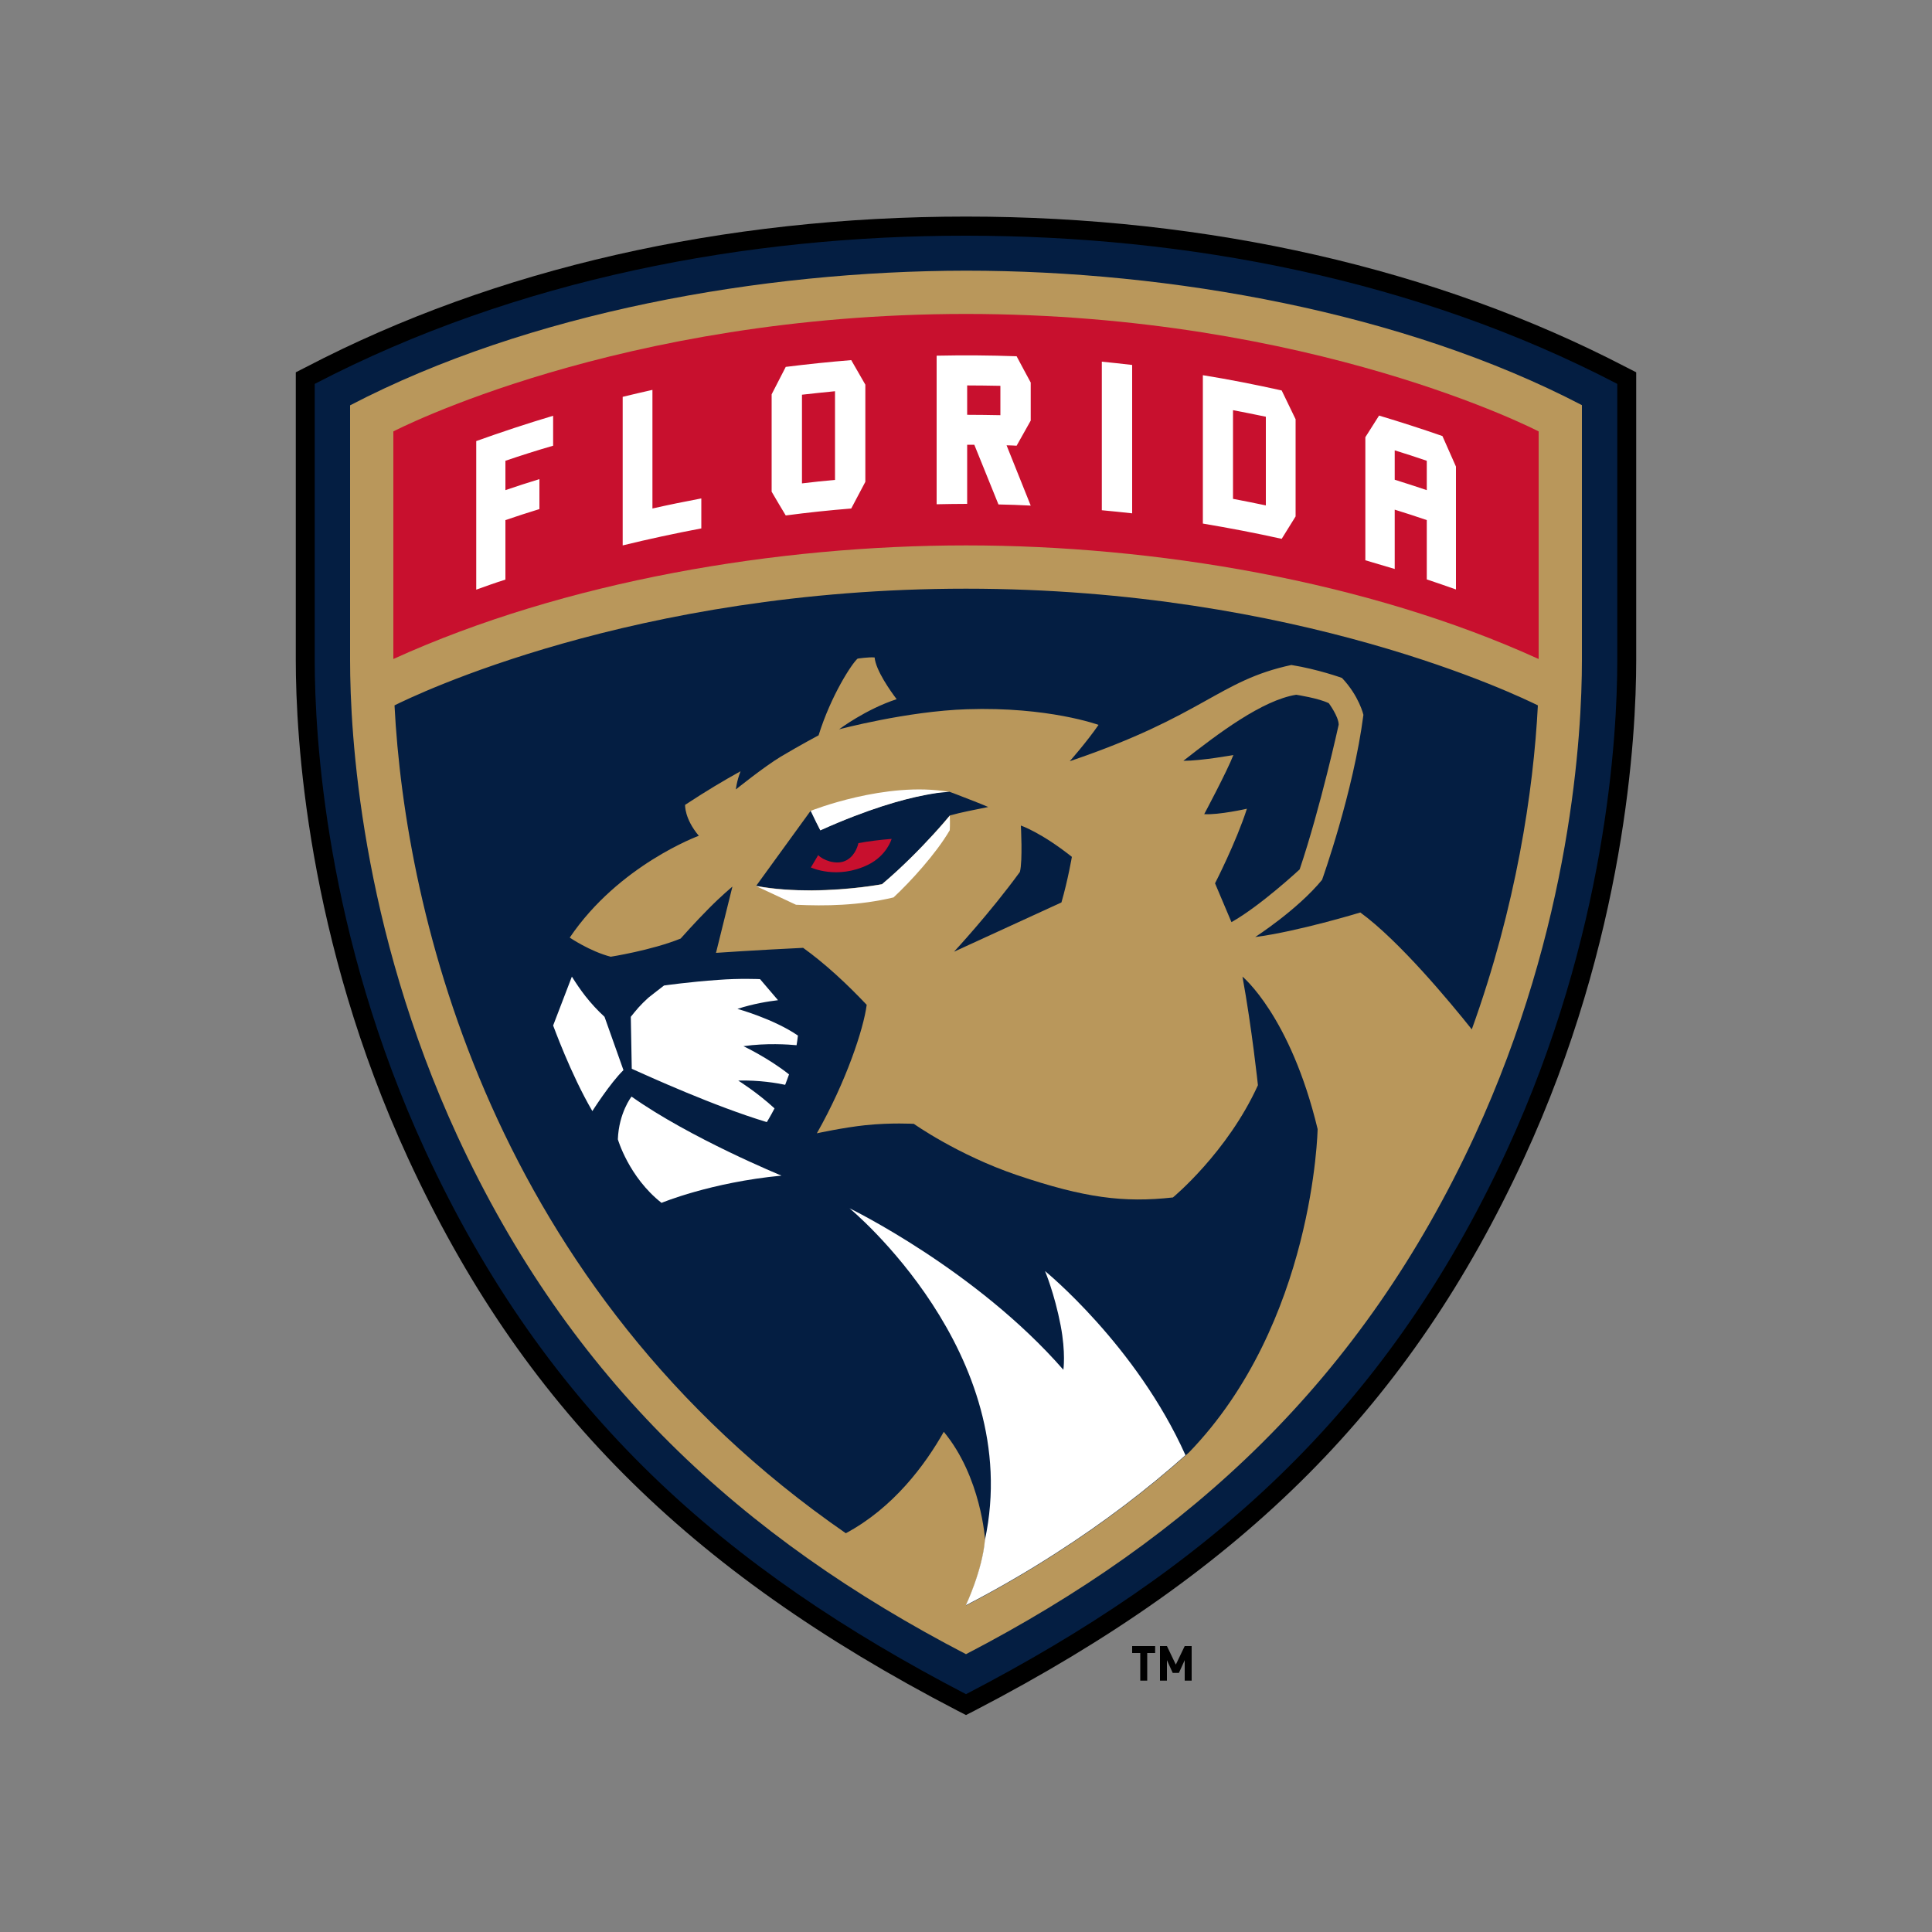
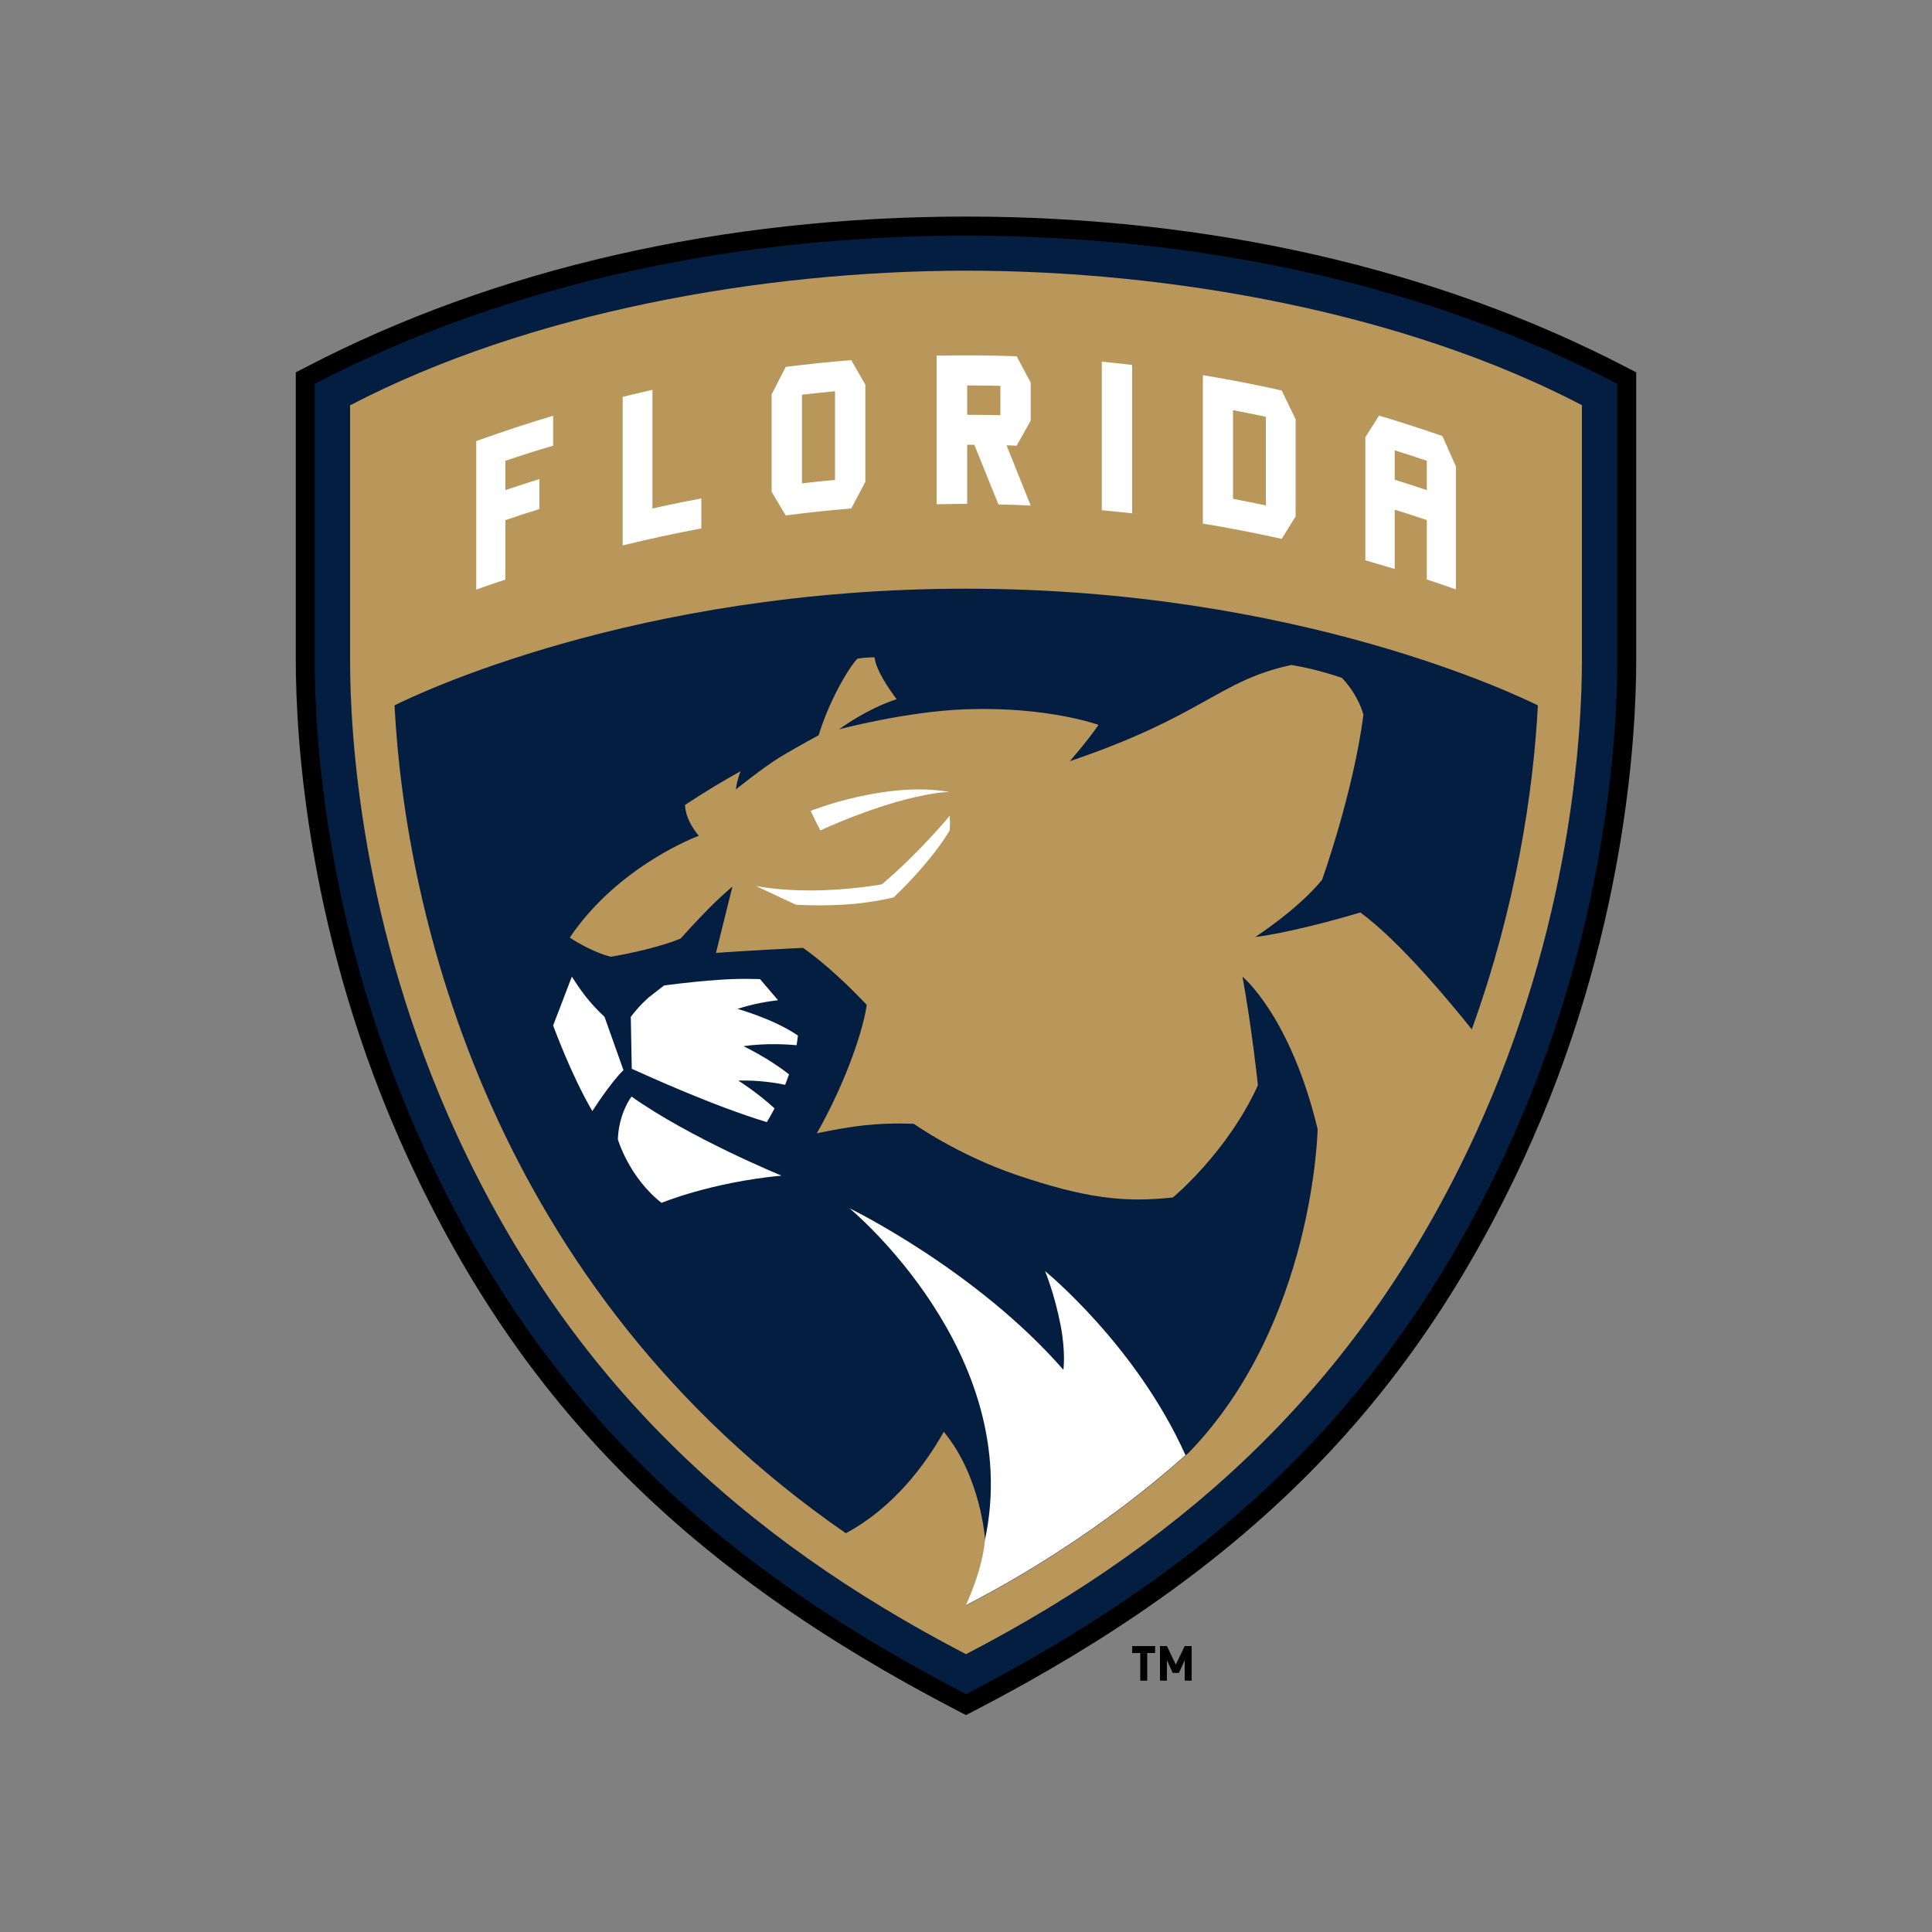
<svg xmlns="http://www.w3.org/2000/svg" version="1.1" id="katman_1" x="0px" y="0px" viewBox="0 0 1000 1000" style="enable-background:new 0 0 1000 1000;" xml:space="preserve">
  <rect x="0" y="0" width="1000" height="1000" fill="#808080" stroke="none" />
  <style type="text/css">
	.st0{fill:#041E42;}
	.st1{fill:#B9975B;}
	.st2{fill:#FFFFFF;}
	.st3{fill:#C8102E;}
</style>
  <g>
    <path d="M593.8,855.6v14.3h-3.6v-14.3H586V852h11.9v3.6H593.8z M613.2,869.9v-10.6l-3,6.6H607l-3-6.6v10.6h-3.6V852h3.6l4.6,9.6   l4.6-9.6h3.6v17.9H613.2z M841.6,190c-97.8-50.9-216-77.9-341.6-77.9c-125.7,0-243.8,26.9-341.6,77.9l-5.3,2.7v149   c0,39.7,5.7,144.2,58.1,257.8c58.8,127.5,143.9,213,284.3,285.9l4.5,2.3l4.5-2.3c140.4-72.9,225.4-158.4,284.3-285.9   c52.4-113.6,58.1-218.2,58.1-257.8v-149L841.6,190z M841.6,190" />
    <path class="st0" d="M162.9,198.7v143.1c0,39,5.6,141.9,57.2,253.7c63,136.5,155.6,216.8,279.9,281.4   c123.2-64,216.5-144,279.9-281.4c51.6-111.9,57.2-214.7,57.2-253.7V198.7c-104.2-54.3-223.4-76.7-337.1-76.7   C387.3,121.9,267.8,144.1,162.9,198.7L162.9,198.7z M162.9,198.7" />
    <path class="st1" d="M181.2,209.8v132c0,37.8,5.4,137.5,55.5,246.1C295.3,714.7,384.1,796,500,856.2   c116.4-60.5,204.9-142,263.3-268.4c50.1-108.6,55.5-208.2,55.5-246.1v-132c-92.3-48.1-213.1-69.6-318.8-69.6   C393.9,140.2,273.3,161.8,181.2,209.8L181.2,209.8z M181.2,209.8" />
-     <path class="st0" d="M637.4,477.3c15.1-8.5,35.3-27.3,35.3-27.3c10.8-32,20.2-74.9,20.2-74.9c0-4.2-5.1-11.1-5.1-11.1   c-5.1-2.6-16.9-4.4-16.9-4.4c-17.5,2.8-40.2,19.9-58.4,34.2c9.4,0,25.9-3,25.9-3c-3.3,8.5-15.1,30.6-15.1,30.6   c7.5,0.5,22.1-2.8,22.1-2.8c-5.6,17.4-16.5,38.6-16.5,38.6L637.4,477.3z M511.5,417.7c-2.4-1-4.7-2-7.1-2.9c-7-2.8-13-5-13-5   s-1.4,0-4.3,0.3c-0.7,0.1-1.5,0.2-2.4,0.3c-2.1,0.3-4.2,0.7-6.3,1.1c-11.1,2.2-29.1,7.1-53.8,18.2l-2.1-4.4l-2.8-5.8l-28.3,39   c9.6,1.8,19.6,2.4,28.8,2.3c20.2-0.1,36.4-3.2,36.4-3.2c10.6-8.9,19.9-18.5,26.3-25.5c2.1-2.3,3.9-4.4,5.3-6c1.9-2.2,3.1-3.6,3.4-4   C498.1,420.3,503.3,419.4,511.5,417.7L511.5,417.7z M554.8,443.5c-16-12.7-26.4-16.2-26.4-16.2s1,18.2-0.5,24   c-15.5,21.3-34.1,41.3-34.1,41.3l55.6-25.5C552.8,455.3,554.8,443.5,554.8,443.5L554.8,443.5z M554.8,443.5" />
    <path class="st0" d="M500,304.7c-172.3,0-286.6,55.8-295.8,60.4c5.5,107.5,50,301.7,233.6,428.5c24.6-13.2,41-35.3,50.7-52.5   c19.4,23.4,21.4,56.1,21.4,56.1c-1.4,16-9.9,33.8-9.9,33.8c16-8.3,31.6-17.3,46.8-27.1c24.6-15.8,46.8-32.7,66.9-50.6v0   c0.6-0.5,1.1-1,1.7-1.5c64.8-67,66.6-167.4,66.6-167.4c-14.1-58.6-38.9-78.9-38.9-78.9c4.9,26.8,8,56.2,8,56.2   c-15.8,34.8-44,58.1-44,58.1c-25.4,2.8-45.6,0.3-80.8-11.6c-30.6-10.4-53.3-26.5-53.3-26.5s-11.6-0.7-25.1,0.7   c-11.4,1.2-25.1,4.2-25.1,4.2c15.2-26.8,24.2-54.1,25.8-66.5c-10.3-10.9-21.5-21.3-32.9-29.5c-25.1,1.2-45.1,2.6-45.1,2.6l8.5-34.3   c0,0-5.8,4.8-12.2,11.3c-6.9,6.9-14.6,15.6-14.6,15.6c-15.1,6.1-36.2,9.4-36.2,9.4c-10.8-2.8-21.2-9.9-21.2-9.9   c25.4-37.6,66.8-52.7,66.8-52.7c-7.5-8.9-7.1-16-7.1-16c10.6-7,20.2-12.7,28.7-17.4c-2.1,5.5-2.4,9.4-2.4,9.4s14.5-11.7,23.3-17   c9.9-5.9,19.5-11,19.5-11c6.4-20.6,17.3-37.3,20.2-39.7c0,0,5.8-0.9,8.8-0.6c0.6,6.7,8.3,17.5,11.4,21.6   c-16,5.2-29.8,15.6-29.8,15.6s35.1-9.4,66.2-10.4c42.1-1.4,68.1,8.1,68.1,8.1c-6.3,9.1-14.9,18.8-14.9,18.8   c69.7-23.6,76.9-41.7,114.7-49.8c13.8,2.2,26.2,6.7,26.2,6.7c8.9,9.4,11.1,19.1,11.1,19.1c-5.2,40.2-21.4,85.4-21.4,85.4   c-12.7,15.5-34.6,29.6-34.6,29.6c21.9-2.8,54.4-12.7,54.4-12.7c20.2,14.7,46.7,46.7,57.7,60.5c22.9-63.5,31.9-123.1,34.2-167.7   C786.6,360.5,672.3,304.7,500,304.7L500,304.7z M500,304.7" />
    <path class="st2" d="M306.6,575.1c0,0,9.2-14.5,16.1-21.2l-9.8-27.6c-3.7-3.4-6.9-6.9-9.9-10.7c-2.5-3.2-4.8-6.6-7-10.1l-9.7,25.3   C286.4,530.9,295.3,555.8,306.6,575.1L306.6,575.1z M319.8,589.7c0,0,5.6,19.5,22.6,32.9c0,0,25.4-10.6,62.1-14.1   c0,0-47.1-19.3-77.6-40.9C326.8,567.6,320.3,576.1,319.8,589.7L319.8,589.7z M456.5,457.7c0,0-16.2,3.1-36.4,3.2   c-9.2,0-19.1-0.5-28.8-2.3l20.7,9.7c14.9,0.7,32.5,0.5,50.5-3.8c8.6-8,22-22.6,29.1-34.8c0,0,0.2-3.3,0-7.5c-0.3,0.4-1.5,1.8-3.4,4   c-1.8,2-3.5,4-5.4,6C476.4,439.2,467,448.8,456.5,457.7L456.5,457.7z M396.9,580.8c0,0,1.7-2.7,4-7.1c-9-8.3-18.8-14.4-18.8-14.4   c10.8-0.3,20.1,1.3,24.3,2.2c0.7-1.7,1.3-3.6,2-5.4c-10.7-8.5-23.6-14.6-23.6-14.6c11.8-1.7,23.4-0.9,27.5-0.5   c0.3-1.7,0.5-3.3,0.7-5c-12.7-8.7-31.3-13.8-31.3-13.8c8.3-2.7,16-3.9,21-4.5l-9.3-10.9c0,0-10.5-0.5-21.8,0.4   c-14.6,1-27.9,2.9-27.9,2.9c-2.2,1.7-5.6,4.3-8.1,6.3c-4.5,4.1-6.2,6.3-9.1,9.9l0.5,26.9C335.7,557.1,369.7,572.6,396.9,580.8   L396.9,580.8z M540.9,657.9c0,0,4.9,11.6,8.1,28.2c2.7,14.2,1.4,22.9,1.4,22.9c-45.2-51.8-110.7-83.6-110.7-83.6   s90.8,74.8,70.1,171.7c-1.4,16-9.9,33.8-9.9,33.8c16-8.3,31.6-17.3,46.8-27.1c24.6-15.8,46.8-32.7,66.9-50.6   C588.1,696.3,540.9,657.9,540.9,657.9L540.9,657.9z M424.6,429.8c24.7-11.1,42.8-16.1,53.8-18.2c2.1-0.4,4.2-0.8,6.3-1.1   c0.8-0.1,1.6-0.2,2.4-0.3c2.8-0.3,4.3-0.3,4.3-0.3h0c-32.8-5.8-71.8,9.8-71.8,9.8l2.8,5.8L424.6,429.8z M424.6,429.8" />
-     <path class="st3" d="M437.2,445.7c-4.8,2-11.4-0.6-13.7-3.1c-1.8,3-3.8,6.4-3.8,6.4s13.6,6.4,29.6-1.4c9.8-4.8,12.2-13.4,12.2-13.4   c-6,0.5-11.9,1.2-17.2,2.2C443.8,438.8,441.9,443.8,437.2,445.7L437.2,445.7z M203.6,341.1c88.8-40.4,198.7-58.8,296.4-58.8   c97.4,0,207.5,18.3,296.4,58.8V223.3c0,0-116.7-60.8-296.4-60.8s-296.4,60.8-296.4,60.8V341.1z M203.6,341.1" />
    <path class="st2" d="M362.9,258c-8.4,1.6-16.9,3.3-25.2,5.2v-61.4c-5.1,1.1-10.3,2.4-15.4,3.6v76.9c13.5-3.3,27-6.2,40.7-8.8V258z    M500.6,230.2c1.3,0,2.5,0,3.7,0c4.2,10.3,8.3,20.5,12.5,30.9c5.6,0.1,11.2,0.3,16.7,0.6c-4.2-10.4-8.3-20.8-12.5-31.2   c1.7,0,3.4,0.1,5.2,0.2c2.4-4.3,4.9-8.7,7.3-13V198c-2.4-4.5-4.9-9-7.3-13.6c-13.8-0.5-27.6-0.6-41.4-0.3c0,25.6,0,51.3,0,76.9   c5.3-0.1,10.5-0.2,15.8-0.2V230.2z M500.6,199.5c5.7,0,11.5,0.1,17.2,0.2v15.2c-5.7-0.1-11.5-0.2-17.2-0.2V199.5L500.6,199.5z    M261.6,269.2c5.9-2,11.7-3.9,17.6-5.7V248c-5.9,1.8-11.8,3.7-17.6,5.7v-15.2c8.2-2.8,16.4-5.4,24.7-7.8v-15.5   c-13.4,4-26.7,8.4-39.8,13.1c0,25.6,0,51.3,0,76.9c5-1.8,10-3.6,15.1-5.2V269.2z M721.9,263.8c5.5,1.7,11.1,3.5,16.6,5.4v30.7   c5,1.7,10.1,3.4,15.1,5.2v-63.6c-2.3-5.3-4.7-10.5-7-15.8c-10.9-3.8-21.8-7.3-32.8-10.6c-2.4,3.7-4.7,7.5-7.1,11.2V290   c5.1,1.5,10.2,3,15.2,4.5V263.8z M721.9,233.1c5.5,1.7,11.1,3.5,16.6,5.4v15.2c-5.5-1.9-11-3.6-16.6-5.4V233.1z M440.6,263.2   c2.4-4.6,4.9-9.2,7.3-13.8v-50.3c-2.4-4.2-4.9-8.5-7.3-12.7c-11.3,0.9-22.6,2.1-33.9,3.5c-2.4,4.7-4.9,9.5-7.3,14.2v50.4   c2.4,4.1,4.8,8.2,7.3,12.3C418,265.3,429.3,264.1,440.6,263.2L440.6,263.2z M415.1,204.3c5.7-0.7,11.4-1.2,17.1-1.8v45.9   c-5.7,0.5-11.4,1.1-17.1,1.8V204.3z M586,188.9c-5.2-0.6-10.5-1.2-15.7-1.7v76.9c5.2,0.5,10.5,1,15.7,1.6V188.9z M670.6,267.3V217   c-2.4-5-4.8-10-7.2-14.9c-13.5-3-27.1-5.7-40.8-7.9V271c13.7,2.3,27.3,4.9,40.8,7.9C665.8,275,668.2,271.2,670.6,267.3L670.6,267.3   z M655.2,261.6c-5.6-1.2-11.3-2.3-17-3.4v-45.9c5.7,1.1,11.3,2.2,17,3.4V261.6z M655.2,261.6" />
  </g>
</svg>